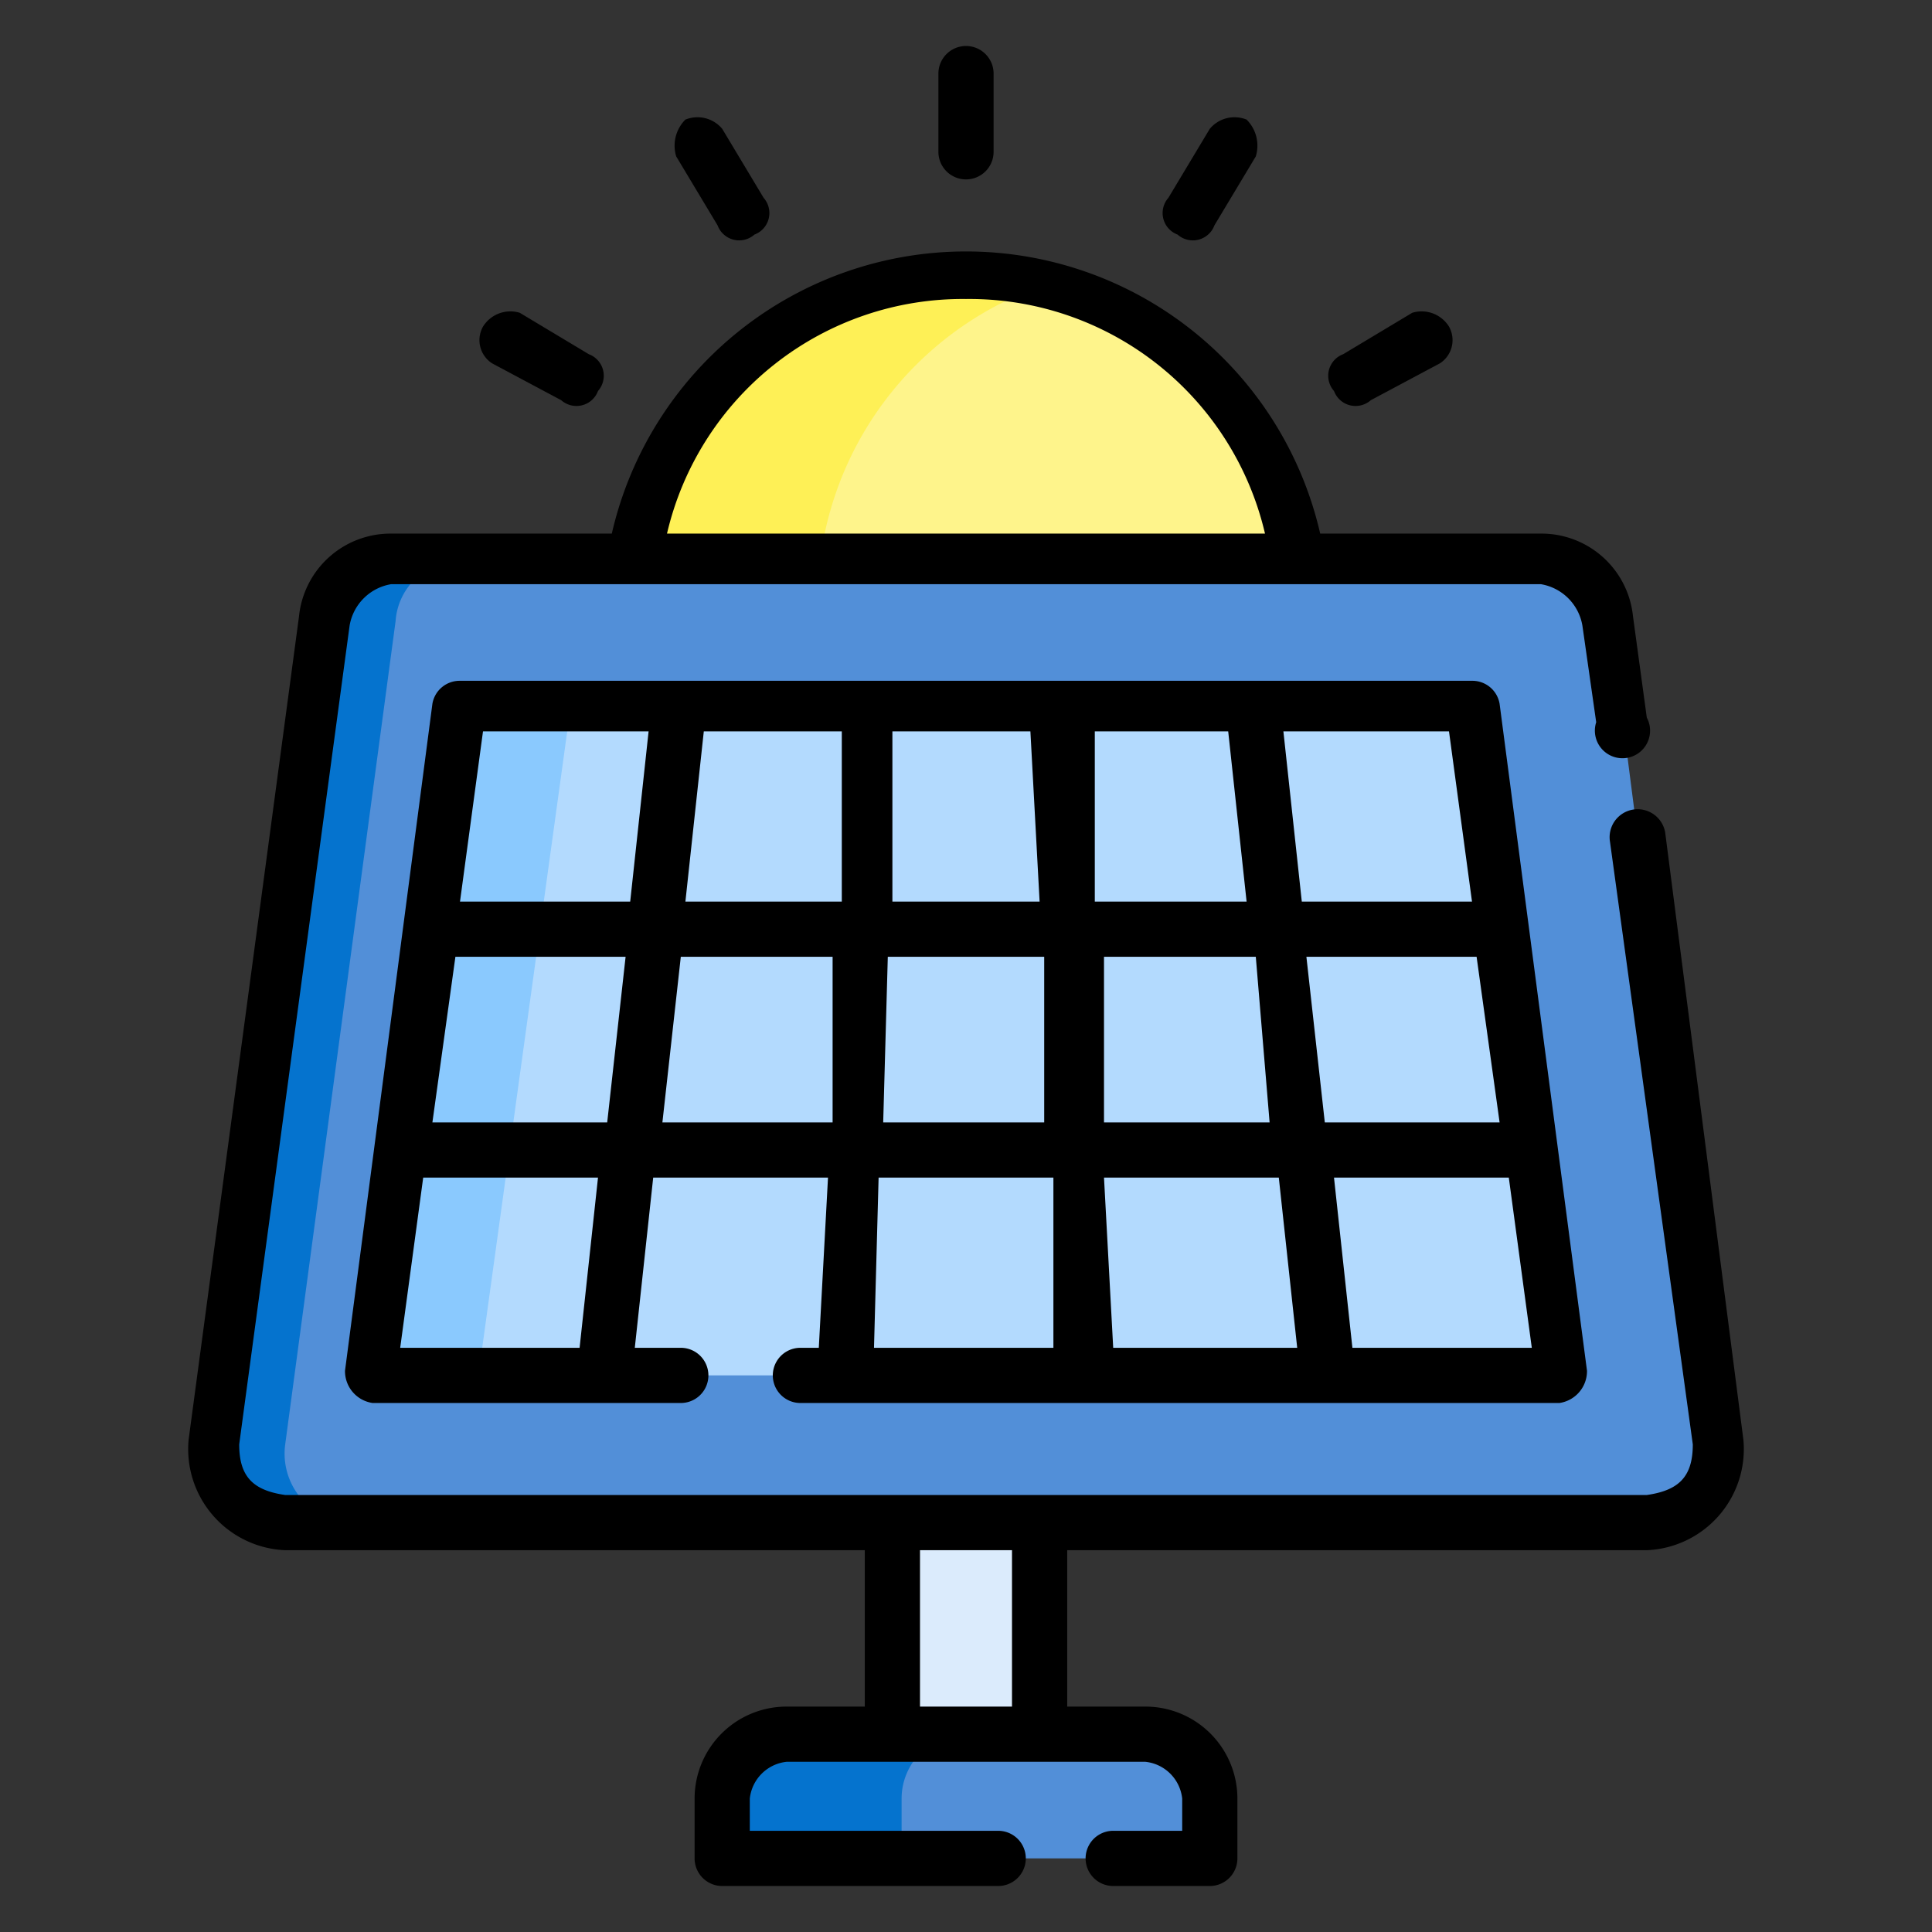
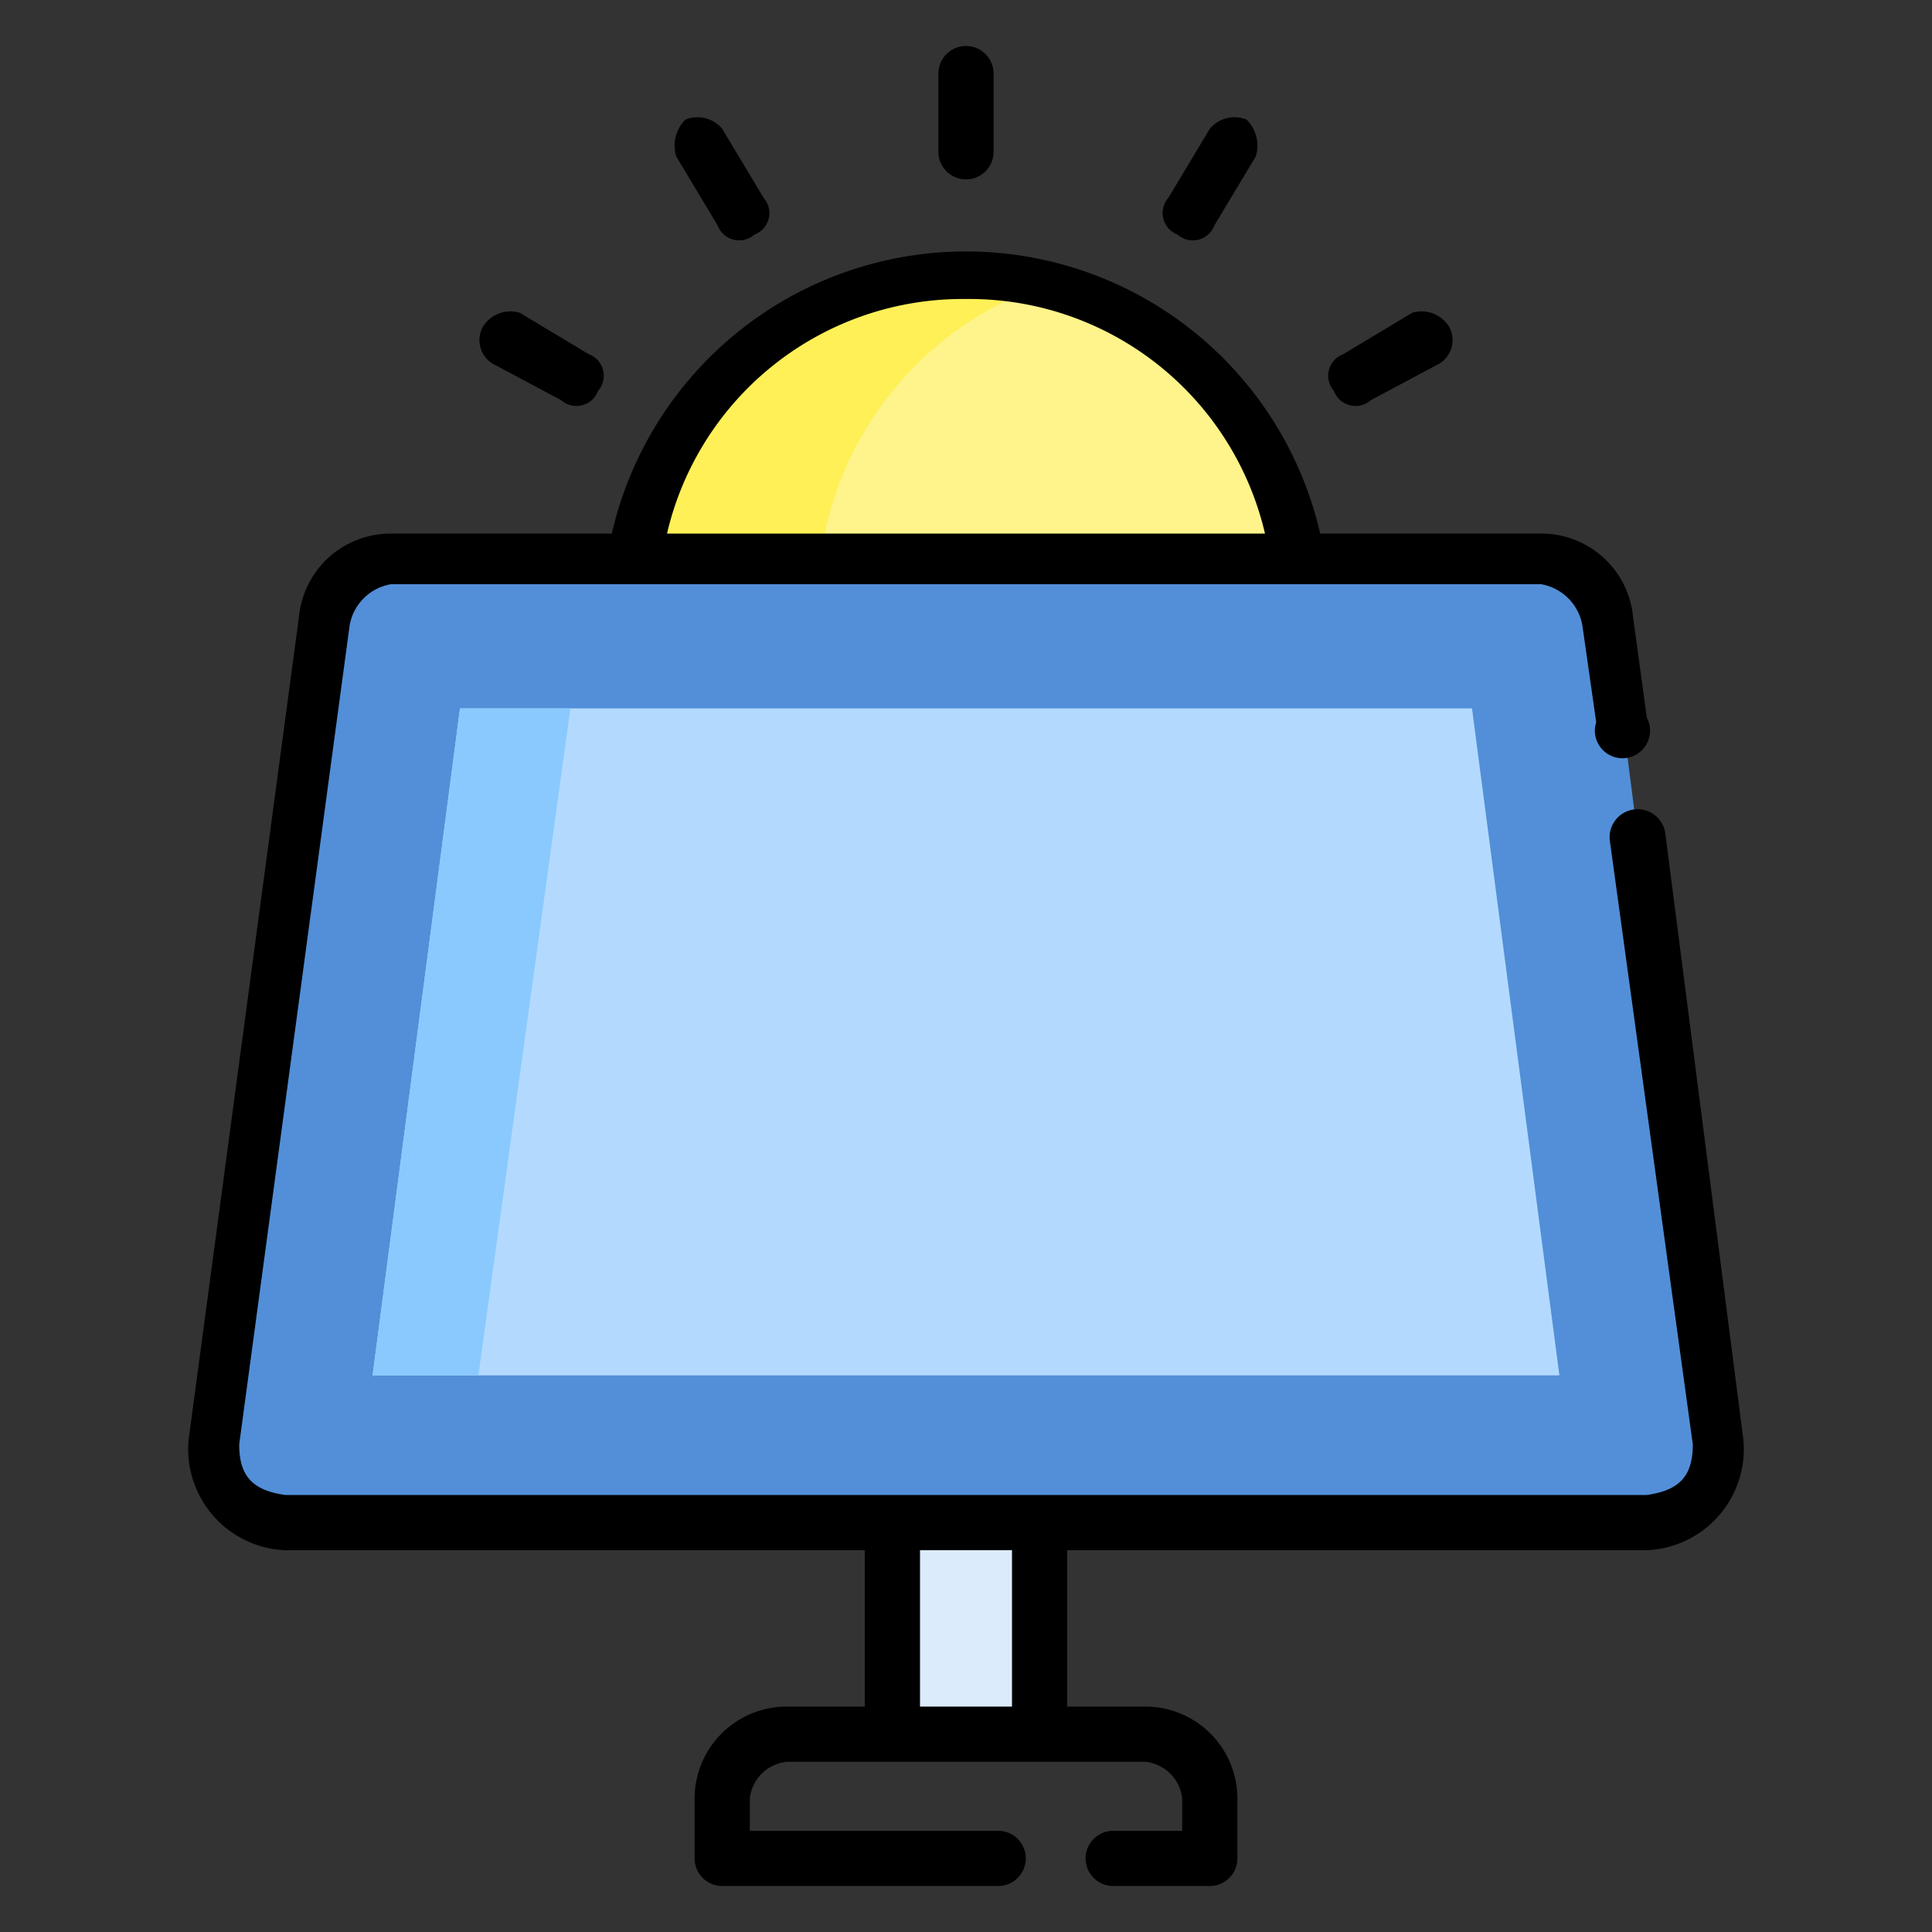
<svg xmlns="http://www.w3.org/2000/svg" viewBox="0 0 42 42">
  <rect x="0" y="0" width="42" height="42" fill="#333333" stroke="none" />
  <title>Layer 2 (23)</title>
  <rect width="42" height="42" style="fill:none" />
-   <path d="M26.3,40.4H15.7V39.1a1.4,1.4,0,0,1,1.4-1.4h7.8a1.4,1.4,0,0,1,1.4,1.4v1.3Z" style="fill:#528fd8" />
-   <path d="M21,37.7a1.4,1.4,0,0,0-1.4,1.4v1.3H15.7V39.1a1.4,1.4,0,0,1,1.4-1.4Z" style="fill:#0573ce" />
  <path d="M19.4,33.1h3.2v4.6H19.4Z" style="fill:#dbebfc" />
  <circle cx="21" cy="13.1" r="7.2" style="fill:#fef48b" />
  <path d="M23,20.1a6.9,6.9,0,0,1-2,.3,7.3,7.3,0,0,1-7.2-7.3A7.2,7.2,0,0,1,21,5.9l2,.2a7.3,7.3,0,0,0,0,14Z" style="fill:#fef056" />
  <path d="M35.8,33.1H6.2a1.4,1.4,0,0,1-1.5-1.7L7,13.5a1.5,1.5,0,0,1,1.5-1.3h25A1.5,1.5,0,0,1,35,13.5l2.3,17.9A1.4,1.4,0,0,1,35.8,33.1Z" style="fill:#528fd8" />
-   <path d="M10.1,12.2a1.4,1.4,0,0,0-1.5,1.3L6.2,31.4a1.5,1.5,0,0,0,1.5,1.7H6.2a1.4,1.4,0,0,1-1.5-1.7L7,13.5a1.5,1.5,0,0,1,1.5-1.3Z" style="fill:#0573ce" />
  <path d="M8.1,29.9H33.9L32,15.4H10Z" style="fill:#b3dafe" />
  <path d="M10,15.4,8.1,29.9h2.3l2-14.5Z" style="fill:#8ac9fe" />
  <path d="M29,8.5a.5.5,0,0,1,.2-.8l1.5-.9a.7.7,0,0,1,.8.3.6.6,0,0,1-.2.8l-1.5.8A.5.5,0,0,1,29,8.5Z" />
  <path d="M25.6,5.1a.5.5,0,0,1-.2-.8l.9-1.5a.7.7,0,0,1,.8-.2.8.8,0,0,1,.2.8l-.9,1.5A.5.5,0,0,1,25.6,5.1Z" />
  <path d="M21,3.9a.6.6,0,0,1-.6-.6V1.6a.6.6,0,0,1,1.2,0V3.3A.6.6,0,0,1,21,3.9Z" />
  <path d="M15.6,4.9l-.9-1.5a.8.8,0,0,1,.2-.8.7.7,0,0,1,.8.2l.9,1.5a.5.5,0,0,1-.2.8A.5.5,0,0,1,15.6,4.9Z" />
  <path d="M12.2,8.7l-1.5-.8a.6.6,0,0,1-.2-.8.7.7,0,0,1,.8-.3l1.5.9a.5.5,0,0,1,.2.8.5.5,0,0,1-.8.2Z" />
  <path d="M37.9,31.3,36.2,18.1a.6.6,0,0,0-1.2.2l1.8,13.1c0,.7-.3,1-1,1.1H6.2c-.7-.1-1-.4-1-1.1L7.6,13.6a1.1,1.1,0,0,1,.9-.9h25a1.1,1.1,0,0,1,.9.9l.3,2.1a.6.6,0,1,0,1.1-.1l-.3-2.2a2,2,0,0,0-2-1.8H28.7a7.9,7.9,0,0,0-15.4,0H8.5a2,2,0,0,0-2,1.8L4.1,31.3a2.2,2.2,0,0,0,2.1,2.4H18.8v3.4H17.1a2,2,0,0,0-2,2v1.3a.6.6,0,0,0,.6.6h6a.6.6,0,0,0,0-1.2H16.3v-.7a.9.9,0,0,1,.8-.8h7.8a.9.9,0,0,1,.8.8v.7H24.2a.6.6,0,0,0,0,1.2h2.1a.6.6,0,0,0,.6-.6V39.1a2,2,0,0,0-2-2H23.2V33.7H35.8A2.2,2.2,0,0,0,37.9,31.3ZM21,6.5a6.6,6.6,0,0,1,6.5,5.1h-13A6.6,6.6,0,0,1,21,6.5Zm1,27.2v3.4H20V33.7Z" />
-   <path d="M34.5,29.8,32.6,15.3a.6.6,0,0,0-.6-.5H10a.6.6,0,0,0-.6.5L7.5,29.8a.7.7,0,0,0,.6.7h6.7a.6.6,0,1,0,0-1.2h-1l.4-3.7H18l-.2,3.7h-.4a.6.6,0,0,0,0,1.2H33.9A.7.7,0,0,0,34.5,29.8ZM9.4,24.4l.5-3.6h3.7l-.4,3.6Zm8.9-8.5v3.7H14.9l.4-3.7Zm8.4,0,.4,3.7H23.8V15.9Zm1.7,4.9h3.7l.5,3.6H28.8Zm-.8,3.6H24V20.8h3.3Zm-5-4.8H19.4V15.9h3Zm-7.8,1.2h3.3v3.6H14.4Zm4.5,0h3.4v3.6H19.2Zm8.5,4.8.4,3.7h-4L24,25.6Zm4.2-6H28.3l-.4-3.7h3.6ZM14.1,15.9l-.4,3.7H10l.5-3.7ZM12.6,29.3H8.7l.5-3.7H13Zm6.5-3.7h3.8v3.7H19Zm10.3,3.7L29,25.6h3.8l.5,3.7Z" />
</svg>